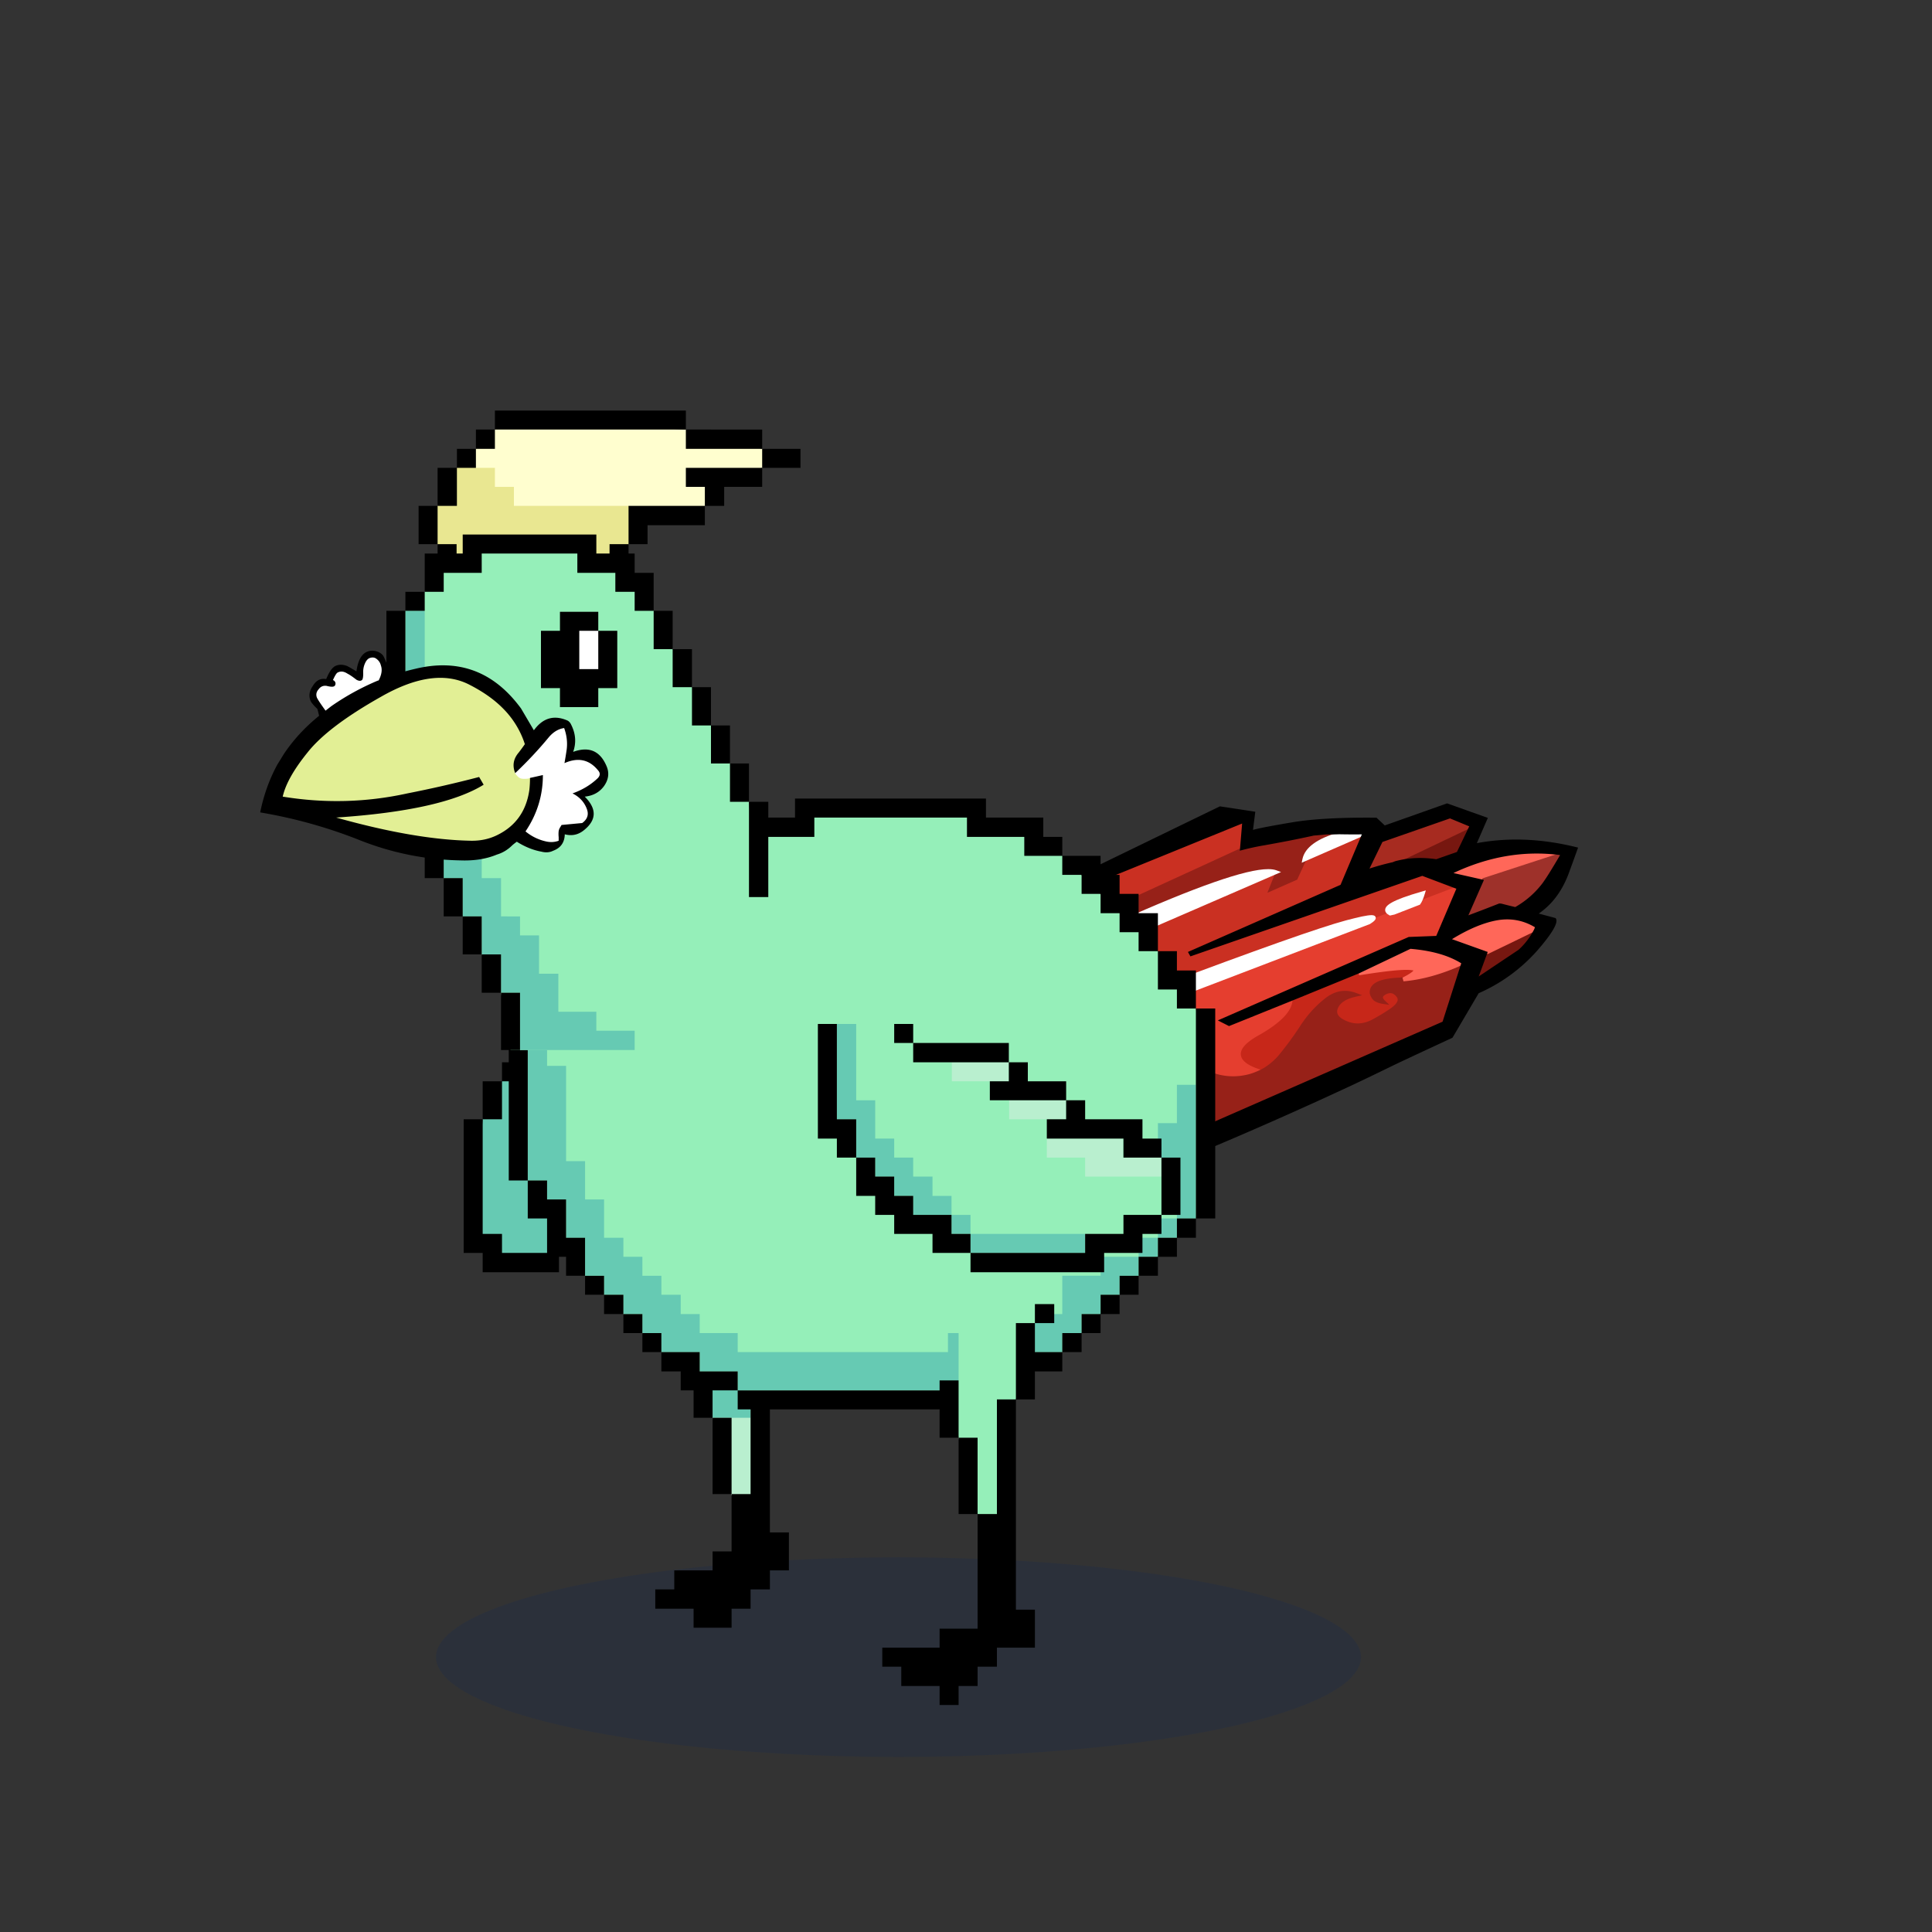
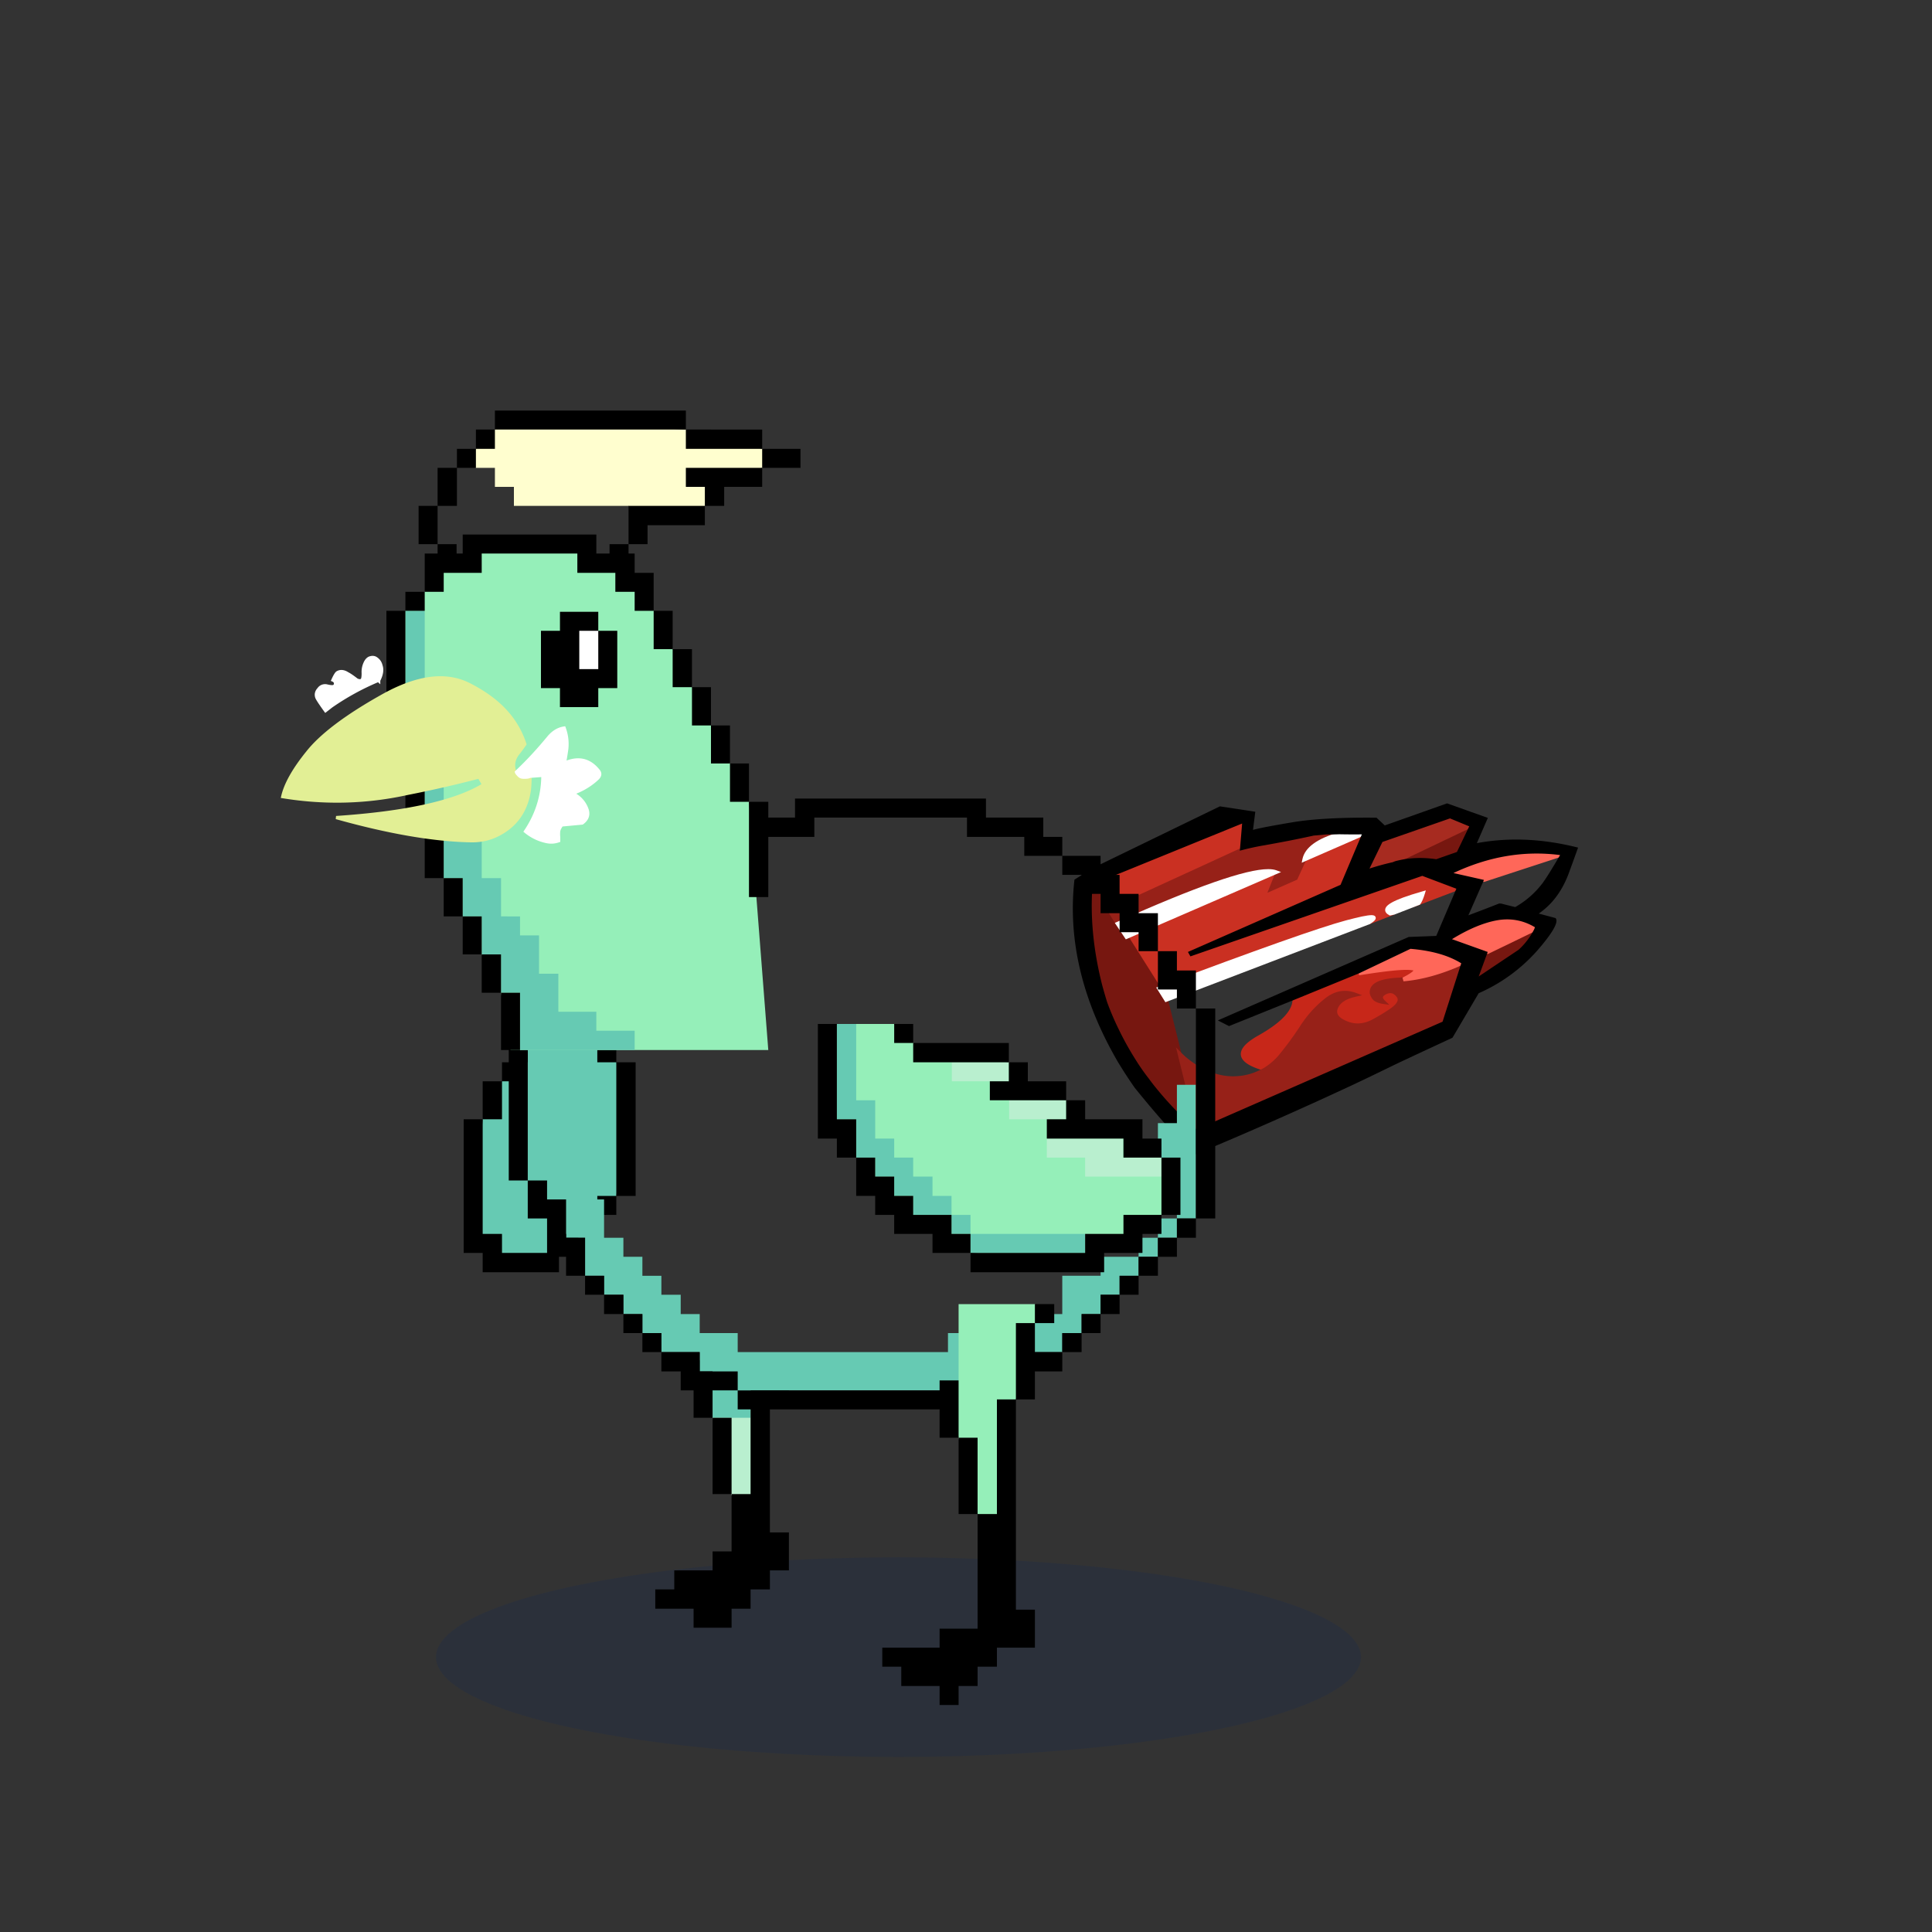
<svg xmlns="http://www.w3.org/2000/svg" x="0" y="0" version="1.1" viewBox="0 0 300 300" xml:space="preserve">
  <rect x="0" y="0" width="300" height="300" fill="#333333" stroke="none" />
  <style type="text/css">
.color__skin{fill:#95efb9;}
.color__skinDark{fill:#66cab3;}
.color__skinLight{fill:#b9efcf;}
.color__beak{fill:#e2ef95;}
</style>
  <ellipse cx="139.516" cy="257.319" rx="71.817" ry="15.5" opacity="0.15" fill="#002268" />
  <g id="Birb_Group">
    <g id="Left_Wing">
      <polygon points="86.167,160.048 83.85,161.95 80.9,164.95 77.95,167.9 74.95,173.8 73.667,189.493 75.5,194.326 82.722,196.27 86.8,194.55 89.8,191.6 92.75,188.65 95.7,185.7 97.722,171.215 95.7,164.95 92.75,161.95" class="color__skinDark" />
      <path d="M92.75 188.65h2.95v-2.95h-2.95v2.95m-2.95 0v2.95h2.95v-2.95H89.8m-3 2.95v2.95h3v-2.95h-3m5.95-32.6h-8.9v2.95h8.9V159m5.95 5.95h-3v20.75h3v-20.75m-3-3h-2.95v3h2.95v-3m-20.75 32.6v3H86.8v-3h-8.85v-2.95h-3v-17.8H72v20.75h2.95m3-26.65h-3v5.9h3v-5.9m0-2.95v2.95h2.95v-2.95h-2.95m2.95-3v3h2.95v-3H80.9z" />
    </g>
    <g id="Leg2">
      <path d="m109.175 211.25.908 8.27.567.63 2.95 12.037 3.608 1.542s.667-4.333.625-4.458c-.042-.125.002-13.57.002-13.57l-1.285-1.5v-2.95h-7.375z" class="color__skinLight" />
      <path d="M110.65 211.25v8.9h5.9v-8.9h-5.9z" class="color__skinDark" />
      <path d="M113.6 220.15h-2.95V232h2.95v-11.85m-2.95 0v-8.9h-2.95v8.9h2.95m11.85-2.95v-3h-5.95V232h-2.95v8.9h-2.95v2.95h-5.95v2.95h-2.95v3h5.95v2.95h5.9v-2.95h2.95v-3h3v-2.95h2.95v-5.9h-2.95V217.2h2.95z" />
    </g>
    <g id="Body_Group">
      <g id="Tail">
        <g id="Tail_Inner">
          <path d="m174.486 145.349 23.518-10.193.281-.151.471.324-.859 2.165 3.082-1.359 1.334-2.904 9.726-4.245-3.648 8.636-23.503 10.338.101.179 35.87-12.455 6.132 2.314-7.549 2.875.612-.825c.147-.198.295-.5.441-.901-4.377 1.291-4.786 1.966-4.805 2.148-.005.047.054.133.225.237l.452-.098.172.573-3.864 1.5-.271-.532c.169-.108.293-.196.385-.265-.63.045-1.857.311-3.654.792-4.018 1.077-13.789 4.533-29.044 10.273l-.229.086-5.376-8.512zm-5.278-8.158 24.009-9.776-.409 4.879-20.627 9.47-2.973-4.573z" fill="#CA3022" />
          <path d="M185.72 175.661a.631.631 0 0 1-.254-.196 4.004 4.004 0 0 1-.573-.427l-.215-.193a1.693 1.693 0 0 0-.487-.444 52.229 52.229 0 0 1-4.925-5.285 28.401 28.401 0 0 1-1.098-1.422 32.96 32.96 0 0 1-2.088-2.991 47.4 47.4 0 0 1-2.679-4.828 42.514 42.514 0 0 1-1.771-4.162 77.002 77.002 0 0 1-.782-2.696c-1.383-5.463-1.884-10.747-1.489-15.707l.069-.879 3.115 4.791 1.27 2.059 1.363 2.04 5.063 8.017 1.101 1.76 2.116 8.463 2.933 11.875-.536.284-.133-.059zm45.053-28.059 8.106-3.922-.405.795a11.283 11.283 0 0 1-2.473 3.231l-6.99 4.684 1.762-4.788zm-13.959-14.221 11.967-5.702-2.332 4.855-3.396 1.19-.073-.011a16.963 16.963 0 0 0-2.48-.188c-1.198 0-2.371.141-3.484.417l-.202-.561z" fill="#771710" />
-           <path d="M191.476 167.727c-1.097 0-2.199-.188-3.277-.56a13.857 13.857 0 0 1-5.247-3.325l-.059-.06-2.163-8.714 31.729-12.12 7.728-3 6.511-2.48-3.475 8.15-4.41.17-29.005 12.678 1.05.534 10.456-4.214-.008.452c-.034 2.002-1.901 4.005-5.706 6.125-2.021 1.158-2.377 1.942-2.319 2.397.063.496.689 1.24 3.32 1.965l.671.185-.596.361c-.725.438-1.55.8-2.454 1.073-.922.256-1.844.383-2.746.383z" fill="#E53E2F" />
          <path d="M196.439 166.305c-2.4-.661-3.629-1.469-3.756-2.468-.118-.938.738-1.917 2.619-2.995 3.556-1.98 5.372-3.868 5.402-5.612l.003-.198 10.192-4.165c3.555-.582 6.043-.867 7.461-.867 1.12 0 1.617.166 1.714.571.096.401-.212.857-2.025 1.775l-.094.047-.102-.021a.565.565 0 0 0-.119-.012c-.065 0-.139.01-.219.027-2.124.089-3.442.429-3.975 1.02a.966.966 0 0 0-.253.743c.064.294.216.562.454.775.115.079.263.15.438.211a.871.871 0 0 1-.032-.374c.046-.344.304-.642.764-.887.34-.175.667-.262.975-.262.517 0 .978.237 1.371.708.276.31.402.654.366 1.018-.051.522-.43 1.044-1.157 1.594-.716.538-1.779 1.192-3.162 1.947-.831.423-1.661.636-2.475.636a4.995 4.995 0 0 1-1.958-.412c-1.955-.811-2.003-1.93-1.699-2.727.319-.835 1.046-1.469 2.164-1.891a3.884 3.884 0 0 0-.49-.031c-.94 0-1.865.36-2.748 1.072-1.438 1.133-2.696 2.537-3.745 4.178a51.159 51.159 0 0 1-3.356 4.563 10.564 10.564 0 0 1-2.316 2l-.112.071-.13-.034z" fill="#C72719" />
          <path d="m182.613 162.65.764.769a13.251 13.251 0 0 0 5.019 3.183 9.446 9.446 0 0 0 3.08.526 9.74 9.74 0 0 0 2.579-.357 10.13 10.13 0 0 0 2.31-1.011 9.964 9.964 0 0 0 2.176-1.878 50.7 50.7 0 0 0 3.31-4.501c1.083-1.694 2.388-3.148 3.875-4.32.989-.798 2.041-1.204 3.122-1.204.565 0 1.147.111 1.73.332l.943.354-.983.219c-1.525.338-2.469.954-2.804 1.832-.196.515-.269 1.278 1.371 1.958.57.243 1.15.366 1.726.366.718 0 1.456-.19 2.195-.567 1.35-.736 2.389-1.375 3.081-1.896.569-.43.888-.836.921-1.173.019-.192-.055-.378-.223-.566-.285-.34-.583-.501-.918-.501-.212 0-.446.065-.697.193-.268.144-.428.299-.447.437-.019.137.094.328.315.538l.681.647-.93-.133c-.597-.085-1.08-.254-1.437-.501a2.093 2.093 0 0 1-.677-1.163c-.035-.495.102-.894.401-1.227.653-.726 2.073-1.121 4.342-1.21a1.15 1.15 0 0 1 .297-.035c.083 0 .163.008.238.023 2.714-.244 5.704-1.076 8.803-2.479l.615-.278-3.147 9.841-38.41 16.827-3.221-13.045zm-10.756-21.398 20.541-9.43a39.5 39.5 0 0 1 3.965-.874c1.192-.212 2.437-.444 3.733-.694 1.261-.249 2.538-.514 3.832-.797l1.993-.182.492.002c.501 0 1.013-.01 1.534-.031l.094.588c-3.137.89-4.89 2.13-5.211 3.685l-1.401 3.072-4.631 2.042 1.166-2.939c-.265-.09-.613-.135-1.038-.135-3.326 0-11.147 2.743-23.247 8.152l-.239.107-1.583-2.566z" fill="#972118" />
          <path d="M217.778 151.811c1.407-.713 1.659-1.035 1.704-1.12l-.01.001c-.067 0-.33-.092-1.111-.092-1.386 0-3.842.283-7.3.841l-.177-.567 8.08-3.847.081.007c3.327.277 6.023 1.048 8.014 2.292l.475.297-.51.231c-3.161 1.431-6.218 2.279-9.085 2.524l-.161-.567zm6.997-5.908.533-.327c2.573-1.578 4.949-2.574 7.061-2.96a9.382 9.382 0 0 1 1.667-.153c1.564 0 3.066.425 4.466 1.263l.212.127-.084.233a5.31 5.31 0 0 1-.15.379l-.045.098-7.404 3.582-6.256-2.242zm-.005-10.236.79-.372c4.302-2.027 8.695-3.055 13.058-3.055 1.216 0 2.451.08 3.671.237l.055.583-11.902 3.886-5.672-1.279z" fill="#FF6759" />
-           <path d="m230.205 136.39 12.7-4.146-.396.681c-.518.89-1.052 1.78-1.604 2.671a28.956 28.956 0 0 1-1.132 1.711 14.418 14.418 0 0 1-4.338 3.803l-.103.059-.115-.027a80.155 80.155 0 0 1-2.094-.522 2.233 2.233 0 0 0-.292-.024 233.279 233.279 0 0 1-4.721 1.818l-.665.249 2.76-6.273z" fill="#9E312A" />
          <path d="m214.447 130.496 10.715-3.736 3.719 1.537-11.809 5.627c-.251.06-.451.128-.665.228-1.31.3-2.521.63-3.658 1.003l-.673.22 2.371-4.879z" fill="#A72B20" />
          <path d="m179.535 153.344.344-.13c15.272-5.746 25.063-9.208 29.099-10.29 2.06-.552 3.362-.82 3.982-.82.137 0 .554 0 .649.328.1.341-.248.643-.882 1.049l-31.766 12.141-1.426-2.278zm-6.425-10.036.325-.145c12.348-5.521 20.032-8.204 23.491-8.204.533 0 .959.063 1.302.192l.693.261-24.105 10.448-1.706-2.552zm42.619-1.192c-.457-.238-.671-.534-.637-.881.061-.598.796-1.401 5.784-2.823l.528-.15-.159.526c-.227.75-.459 1.28-.71 1.619l-.052.07-3.945 1.532-.713.158-.096-.051zm-13.486-8.718c.371-1.792 2.267-3.185 5.635-4.141.808.003 1.54.01 2.287.01.429 0 .863-.002 1.302-.007l.123.575-9.464 4.13.117-.567z" fill="#FFFFFF" />
          <path d="m215.028 128.172-1.285-1.201c-5.507-.054-9.833.18-12.978.702-3.145.522-5.211.919-6.199 1.19l.356-2.816-5.503-.838-19.706 9.569-2.872 1.812c-1.05 9.314 1.189 18.735 6.719 28.261a70.897 70.897 0 0 0 2.634 4.051c.759.938 1.517 1.859 2.274 2.764a168.205 168.205 0 0 0 6.903 7.689 645.215 645.215 0 0 0 24.61-10.859 453.563 453.563 0 0 0 5.776-2.775c.945-.47 4.206-1.997 9.783-4.581l4.068-6.912a26.18 26.18 0 0 0 9.036-6.554c2.471-2.831 3.437-4.536 2.899-5.116l-2.608-.7c2.179-1.485 3.779-3.699 4.801-6.64.436-1.184.871-2.385 1.306-3.603-5.49-1.389-10.729-1.62-15.716-.693l1.706-3.919-6.332-2.257-9.672 3.426m-2.373 6.697 2.008-4.131 10.49-3.658 2.99 1.235-1.911 3.977-3.208 1.125c-2.145-.317-4.172-.239-6.081.235a3.003 3.003 0 0 0-.662.226 39.4 39.4 0 0 0-3.626.991m20.546 5.46a2.251 2.251 0 0 0-.414-.034 272.29 272.29 0 0 1-4.78 1.836l2.419-5.498-4.738-1.068c5.474-2.58 10.995-3.511 16.562-2.792-.516.887-1.05 1.775-1.6 2.664-.356.581-.73 1.146-1.121 1.695a14.016 14.016 0 0 1-4.243 3.717 77.503 77.503 0 0 1-2.085-.52m-2.188 7.49-5.547-1.987c2.554-1.567 4.873-2.54 6.957-2.921 2.118-.382 4.093-.025 5.925 1.072a5.035 5.035 0 0 1-.141.356 10.921 10.921 0 0 1-2.407 3.145 6550.755 6550.755 0 0 0-6.188 4.142l1.401-3.807m-19.544-18.258-3.31 7.834-23.698 10.424.388.686 36.004-12.501 5.29 1.997-3.123 7.326-4.277.165-29.639 12.955 1.737.884 10.163-4.096 10.009-4.09 8.007-3.812c3.295.275 5.921 1.024 7.88 2.247l-2.9 9.068-37.96 16.629-.202.108a.335.335 0 0 1-.16-.144 3.67 3.67 0 0 1-.584-.428l-.214-.192a1.81 1.81 0 0 0-.535-.48 52.72 52.72 0 0 1-4.847-5.217 29.555 29.555 0 0 1-1.087-1.409 32.758 32.758 0 0 1-2.076-2.972 47.01 47.01 0 0 1-2.663-4.801 41.839 41.839 0 0 1-1.76-4.135 78.327 78.327 0 0 1-.774-2.672c-1.381-5.451-1.874-10.652-1.481-15.604l23.22-9.454-.353 4.217c1.294-.35 2.59-.634 3.889-.851a271.82 271.82 0 0 0 3.741-.695c1.263-.249 2.543-.515 3.84-.799l1.954-.176c.654.008 1.325-.001 2.012-.028 1.136.024 2.306.029 3.509.016z" />
        </g>
      </g>
      <g id="Body">
-         <polyline points="124.889,126.159 124.222,128.937 117.55,129.95 111.6,132.9 102.7,135.85 93.8,138.8 90.85,141.8 87.9,144.75 84.95,150.7 81.95,156.6 80.475,171.826 81.95,183.3 90.85,198.1 102.7,209.95 109.444,214.425 114.55,215.9 134.667,217.375 150.15,216.381 156.05,212.95 164.95,209.95 185.7,189.2 187.7,177.35 187.7,168.917 185.7,156.6 179.8,147.7 164.95,132.9 158.778,128.45 152.333,128.45 150.778,125.381" class="color__skin" />
        <path d="M179.8 189.2v3h2.95v-3h-2.95m-3 5.95h-5.9v2.95h-5.95v5.95h-8.9V207h-8.85v2.95h-32.65V207h-5.9v-2.95h-2.95v-3h-3v-2.95h-2.95v-2.95H96.8v-2.95h-3v-5.95h-2.95v-5.95H87.9v-14.8h-2.95v-8.9h-3v26.7h3v2.95h2.95v5.95h2.95v5.9h2.95v2.95h3v3h2.95V207h2.95v2.95h5.95v3h5.9v2.95h35.6v-2.95h5.9v-3h8.9V207h3v-2.95h2.95v-3h2.95v-2.95h2.95v-2.95m0-2.95v2.95h3v-2.95h-3m8.9-23.75h-2.95v5.95h-2.95v5.9h2.95v8.9h2.95v-20.75z" class="color__skinDark" />
        <path d="M164.95 207v2.95h3V207h-3m5.95-2.95h-2.95V207h2.95v-2.95m2.95 0v-3h-2.95v3h2.95m0-3h2.95v-2.95h-2.95v2.95m-80.05 0v-2.95h-2.95v2.95h2.95m5.95 3H96.8V207h2.95v-2.95m-2.95 0v-3h-3v3h3m5.9 5.9V207h-2.95v2.95h2.95m5.95 0h-5.95v3h3v2.95h8.85v-2.95h-5.9v-3m47.4 0v3h8.9v-3h-8.9m-5.9 3v2.95h5.9v-2.95h-5.9m0 5.9v-2.95h-35.6v2.95h35.6m-65.2-35.55h-3v5.9h3v5.95h2.95v2.95h2.95v-5.9H87.9v-5.95h-2.95v-2.95m0-26.7v-5.9h-3v5.9h3m26.65-26.65v2.95h5.95v-2.95h-5.95m0 5.9v-2.95h-8.9v2.95h8.9m-17.8 0v2.95h8.9v-2.95h-8.9m-5.9 8.9h-2.95v5.95h2.95v-5.95m0 0h2.95v-2.95H87.9v2.95m2.95-5.95v3h2.95v-3h-2.95M79 156.6v26.7h2.95v-26.7H79m106.7 32.6h-2.95v3h2.95v-3m3-32.6h-3v32.6h3v-32.6zm-8.9 35.6v2.95h2.95v-2.95h-2.95m0 2.95h-3v2.95h3v-2.95m2.95-47.45h-2.95v5.95h2.95v2.95h2.95v-5.9h-2.95v-3M162 129.95v-3h-8.9V124h-29.65v2.95h-5.9v3h8.9v-3h23.7v3h8.9v2.95h5.9v-2.95H162m2.95 2.95v2.95h3v2.95h2.95v3h2.95v2.95h2.95v2.95h3v-5.9h-3v-3h-2.95v-2.95h-2.95v-2.95h-5.95z" />
      </g>
      <g id="Head_Group">
        <g id="Head_Group_Inner">
          <g transform="translate(0 -2)">
            <g class="Crown">
-               <path d="m97.6 86.5-2.95 3-1.275 1.145h-21.25L70.9 89.5l-2.95-3-2.367-2.975 2.367-2.975 3-5.9 2.95-2.95 5.017 1.779s8.625 4.542 8.75 4.542 9.542.5 9.542.5l2.375 2.652-.75 4.014L97.6 86.5z" fill="#E9E791" />
              <polygon points="73.9,71.7 72.708,73.687 73.9,74.65 76.85,74.65 76.85,77.6 79.8,77.6 79.8,80.55 97.6,80.55 99.833,81.562 108.125,81.729 109.45,80.55 112.667,76.104 118.35,74.65 119.292,73.729 119.042,72.187 118.35,71.7 106.5,68.7 79.042,67.225 76.85,68.7" fill="#FFFECF" />
              <path d="M67.95 80.55H65v5.95h2.95v-5.95m3 0v-5.9h-3v5.9h3m2.95-8.85h-2.95v2.95h2.95V71.7m-5.95 14.8v3h2.95v-3h-2.95m5.95-17.8v3h2.95v-3H73.9m44.45 3v2.95h5.95V71.7h-5.95m-5.9 8.85V77.6h5.9v-2.95H106.5v2.95h2.95v2.95h3m-11.9 5.95v-2.95h8.9v-3H97.6v5.95h2.95m-2.95 0h-2.95v3H70.9v3h23.8v-3h2.9v-3m20.75-17.8H106.5v3h11.85v-3m-11.85 0v-2.95H76.85v2.95h29.65z" />
            </g>
          </g>
          <g id="Head">
            <polyline points="119.3,163.05 79.275,163.05 77.8,154.15 74.8,148.2 71.85,142.3 68.9,136.35 65.95,127.45 62.95,112.65 60.778,99.937 62.95,94.85 65.95,91.9 68,86.937 73.325,86.937 73.778,84.604 91.556,84.604 92.625,87.381 97,87.715 101.5,94.85 104.45,100.8 107.45,106.7 110.4,112.65 113.35,118.55 116.3,124.5" class="color__skin" />
            <path d="M68.9 112.65h-2.95v14.8h2.95v8.9h2.95v5.95h2.95v5.9h3v5.95h2.95v8.9h17.8v-3H92.6v-2.95h-5.9v-5.9h-3v-5.95h-2.95v-2.95H77.8v-5.95h-3v-8.9h-2.95v-2.95H68.9v-11.85m-2.95-17.8h-3v17.8h3v-17.8z" class="color__skinDark" />
            <path d="M119.3 124.5h-3v14.8h3v-14.8m-3-5.95h-2.95v5.95h2.95v-5.95m-5.9-5.9v5.9h2.95v-5.9h-2.95m-5.95-11.85v5.9h3v-5.9h-3m5.95 5.9h-2.95v5.95h2.95v-5.95m-29.65 47.45H77.8v8.9h2.95v-8.9m-2.95-5.95h-3v5.95h3v-5.95m-3-5.9h-2.95v5.9h2.95v-5.9m-5.9-5.95v5.95h2.95v-5.95H68.9m0-8.9h-2.95v8.9h2.95v-8.9m-2.95-14.8h-3v14.8h3v-14.8m-3-17.8H60v17.8h2.95v-17.8m0 0h3V91.9h-3v2.95m41.5 0h-2.95v5.95h2.95v-5.95m-5.9-2.95v2.95h2.95v-5.9h-2.95v-3H92.6V83H71.85v2.95h-5.9v5.95h2.95v-2.95h5.9v-3h14.85v3h5.9v2.95h3z" />
          </g>
          <g class="Eye">
            <polygon points="92.9,97.95 92.313,97.5 89.438,97.5 89.583,104.229 91.708,104.916 93.438,104.062 93.438,98.354" fill="#FFFFFF" />
            <path d="M95.85 97.95H92.9v5.95h-2.95v-5.95h2.95V95h-5.95v2.95H84v8.9h2.95v2.95h5.95v-2.95h2.95v-8.9z" />
          </g>
          <g id="Beak">
            <path d="M73.146 130.8c-5.761-.1-12.831-1.314-21.014-3.609l.051-.49c10.698-.715 18.292-2.376 22.577-4.937l-.481-.825a186.575 186.575 0 0 1-10.981 2.506 51.152 51.152 0 0 1-10.969 1.197 52.76 52.76 0 0 1-8.469-.695l-.262-.042.058-.259c.44-1.962 1.752-4.302 3.9-6.953 2.108-2.678 5.969-5.609 11.472-8.71 3.447-1.976 6.59-2.978 9.34-2.978 1.651 0 3.198.361 4.596 1.073 2.166 1.103 3.954 2.364 5.315 3.748a14.149 14.149 0 0 1 3.459 5.647l.039.118-.071.102c-.302.437-.622.874-.958 1.311-.783.91-.949 1.873-.516 2.955a.406.406 0 0 0 .095.166c.358.436.724.639 1.135.639.226 0 .472-.063.73-.187l.358-.172v.397c0 .64-.034 1.271-.101 1.877-.478 3.379-2.224 5.815-5.19 7.248-1.197.581-2.529.875-3.958.875l-.155-.002z" class="color__beak" />
            <path d="M85.607 131.004c-.298 0-.606-.038-.916-.111a7.813 7.813 0 0 1-3.25-1.6l-.176-.145.127-.188c1.703-2.524 2.595-5.314 2.654-8.297l-1.708.128c-.273.138-.632.146-.933.146-.563 0-.818-.105-1.254-.638a.842.842 0 0 1-.194-.33l-.05-.151.115-.109c1.883-1.784 3.43-3.485 4.984-5.368.738-.879 1.598-1.396 2.556-1.538l.202-.03.07.192a7.326 7.326 0 0 1 .413 3.416 58.93 58.93 0 0 1-.272 1.717c.628-.232 1.23-.35 1.794-.35 1.25 0 2.352.57 3.273 1.694.486.526.446 1.113-.124 1.642-.964.904-2.116 1.63-3.432 2.161.867.546 1.486 1.289 1.845 2.215.407.999.135 1.88-.787 2.543l-.055.04-3.141.295-.235.391a1.563 1.563 0 0 0-.119.37 4.35 4.35 0 0 0 .003.876l.003.749-.164.06c-.395.146-.809.22-1.229.22zm-35.26-20.508c-1.084-1.504-1.306-1.921-1.379-2.104-.2-.559-.079-1.096.348-1.562a1.41 1.41 0 0 1 1.176-.595c.078 0 .159.005.242.017.361.088.625.131.812.131a.545.545 0 0 0 .176-.021c.045-.015.129-.043.129-.263-.019-.11-.096-.205-.249-.27l-.234-.101.104-.232c.427-.95.651-1.173.799-1.262.238-.136.487-.204.745-.204.342 0 .702.121 1.07.358.326.162.798.481 1.417.962a.898.898 0 0 0 .373.111.246.246 0 0 0 .165-.056c.006-.006.109-.136.109-.858a3.517 3.517 0 0 1 .324-1.706c.189-.416.447-.708.765-.868.23-.09.431-.131.619-.131.276 0 .527.086.747.256.409.298.677.701.79 1.192.239.677.125 1.499-.344 2.417v.547l-.353-.315a39.124 39.124 0 0 0-7.104 3.913l-1.094.851-.153-.207z" fill="#FFFFFF" />
-             <path d="M50.65 105.45c-.867-.167-1.567.2-2.1 1.1-.533.767-.633 1.55-.3 2.35.233.367.567.75 1 1.15.033 0 .133.367.3 1.1-2.18 1.762-3.996 3.728-5.45 5.9l-1.05 1.7c-1.227 2.276-2.11 4.743-2.65 7.4a75.734 75.734 0 0 1 15.05 4.15c5.167 2.1 10.5 3.2 16 3.3 2.167.083 4.067-.217 5.7-.9.9-.267 1.7-.75 2.4-1.45.233-.2.467-.383.7-.55 1.267.8 2.55 1.317 3.85 1.55.667.167 1.267.117 1.8-.15 1.167-.433 1.767-1.283 1.8-2.55 1.133.3 2.15.067 3.05-.7 1.9-1.567 1.917-3.283.05-5.15 1.3-.133 2.3-.683 3-1.65.7-1 .833-2.017.4-3.05-1-2.4-2.733-3.15-5.2-2.25.5-1.4.4-2.8-.3-4.2-.133-.3-.317-.517-.55-.65-2.1-.933-3.85-.433-5.25 1.5l-2-3.4a28.074 28.074 0 0 0-.7-.9c-4.1-5.033-9.333-6.783-15.7-5.25a38.53 38.53 0 0 0-4.7 1.4l.5-.2c.1-.467.117-.867.05-1.2l-.4-1.05c-.233-.567-.4-.917-.5-1.05a2.018 2.018 0 0 0-.8-.55 2.377 2.377 0 0 0-1.05-.15c-.7.067-1.25.45-1.65 1.15-.3.567-.5 1.25-.6 2.05-.833-.5-1.333-.783-1.5-.85-.633-.233-1.217-.233-1.75 0-.5.233-.983.917-1.45 2.05m-2.9 11.4c2.1-2.667 5.9-5.55 11.4-8.65 5.467-3.133 10.033-3.767 13.7-1.9 2.152 1.096 3.902 2.329 5.25 3.7a13.838 13.838 0 0 1 3.4 5.55c-.3.433-.617.867-.95 1.3-.833.967-1.017 2.033-.55 3.2 1.9-1.8 3.633-3.65 5.2-5.55.7-.833 1.5-1.317 2.4-1.45.4 1.1.533 2.2.4 3.3-.1.7-.217 1.417-.35 2.15 2.1-.933 3.833-.567 5.2 1.1.4.433.367.867-.1 1.3-1.067 1-2.35 1.767-3.85 2.3 1.067.533 1.8 1.317 2.2 2.35.367.9.133 1.65-.7 2.25l-3.2.3-.3.5a1.75 1.75 0 0 0-.15.45c-.033.3-.033.617 0 .95v.55c-.633.233-1.3.267-2 .1a7.547 7.547 0 0 1-3.15-1.55c1.8-2.667 2.7-5.583 2.7-8.75l-2 .45c0 .633-.033 1.25-.1 1.85-.467 3.3-2.15 5.65-5.05 7.05-1.21.588-2.543.871-4 .85-5.767-.1-12.75-1.3-20.95-3.6 10.967-.733 18.6-2.433 22.9-5.1l-.7-1.2c-3.7.967-7.417 1.817-11.15 2.55-6.367 1.4-12.817 1.567-19.35.5.433-1.933 1.717-4.217 3.85-6.85m1.45-8.55c-.167-.467-.067-.9.3-1.3.3-.4.7-.567 1.2-.5.533.133.9.167 1.1.1.2-.067.3-.233.3-.5-.033-.233-.167-.4-.4-.5.3-.667.533-1.05.7-1.15.467-.267.983-.217 1.55.15.333.167.8.483 1.4.95.367.2.65.217.85.05.133-.1.2-.45.2-1.05-.033-.567.067-1.1.3-1.6.167-.367.383-.617.65-.75.433-.167.8-.133 1.1.1.367.267.6.617.7 1.05.228.652.111 1.418-.35 2.3v.05l-.05-.05a39.168 39.168 0 0 0-7.3 4l-.9.7c-.794-1.101-1.244-1.784-1.35-2.05z" />
          </g>
        </g>
      </g>
    </g>
    <g id="Leg1">
      <path d="M148.85 202.5v11.85l-1.225 2.337 1.225 6.563 2.95 11.85 1.867 1.837s3-.458 3-.583-.417-18.292-.417-18.292l1.5-.762 2.95-11.85 1.5-1.846-1.5-1.104h-11.85z" class="color__skin" />
      <path d="M151.8 223.25h-2.95v11.85h2.95v-11.85m5.95-5.95h-2.95v17.8h-3v17.8h-5.9v2.95H137v2.95h2.95v3h5.95v2.95h2.95v-2.95h2.95v-3h3v-2.95h5.9v-5.9h-2.95V217.3m-8.9-2.95h-2.95v8.9h2.95v-8.9m11.85-8.9h-2.95v11.85h2.95v-11.85m0-2.95v2.95h3v-2.95h-3z" />
    </g>
    <g id="Right_Wing">
      <polygon points="138.85,159 129.95,159 128.778,160.937 129.722,175.048 132.95,179.75 138.222,187.15 144,190.659 150.7,194.55 169.278,195.937 172.5,193.1 176.889,190.125 180.35,188.65 181.556,183.715 180.35,179.75 175.667,176.215 170.611,175.3 167.556,173.381 165.55,170.85 159,168.159 156.65,164.95 145.611,163.45 141.8,161.95" class="color__skin" />
      <path d="M174.45 179.75h-.05v-2.95h-11.85v2.95h5.95v2.95h11.85v-2.95h-5.9m-11.9-5.95h3v-2.95h-8.85v2.95h5.85m-14.75-8.85v2.95H156.65v-2.95h-8.85z" class="color__skinLight" />
      <path d="M147.75 191.6h2.95v-2.95h-2.95v2.95m-14.8-20.75V159h-3v14.8h3v5.95h2.95v2.95h2.95v3h2.95v2.95h5.95v-2.95h-2.95v-3h-3v-2.95h-2.95v-2.95h-2.95v-5.95h-2.95m35.55 23.7v-2.95h-17.8v2.95h17.8z" class="color__skinDark" />
      <path d="M168.5 191.6v2.95h-17.8v3h20.75v-3h5.95v-2.95h2.95v-2.95h-5.9v2.95h-5.95m11.85-11.85v8.9h2.95v-8.9h-2.95m-11.85-8.9h-2.95v2.95h-3v3h11.9v2.95h5.9v-2.95h-2.95v-3h-8.9v-2.95m-2.95 0v-2.95h-5.95v-2.95h-2.95v2.95h-2.95v2.95h11.85m-23.75-5.9h14.85v-3H141.8v3m0-3V159h-2.95v2.95h2.95m-5.9 17.8h-2.95v5.95h2.95v2.95h2.95v2.95h5.95v2.95h5.9v-2.95h-2.95v-2.95h-5.95v-2.95h-2.95v-3h-2.95v-2.95M129.95 159H127v17.8h2.95v2.95h3v-5.95h-3V159z" />
    </g>
  </g>
  <style type="text/css">
@keyframes body-animation {
  0%, 100% {
	transform: translateY(0);
  }
  50% {
	transform: translateY(5px);
  }
}

#Body {
	animation: body-animation 1s cubic-bezier(0.670, 0.350, 0.355, 0.610) infinite;
}

@keyframes body-animation {
  0%, 100% {
	transform: translateY(0);
  }
  50% {
	transform: translateY(5px);
  }
}

#Tail {
	animation: body-animation 1s cubic-bezier(0.670, 0.350, 0.355, 0.610) infinite;
	animation-delay: 0.1s;
}

@keyframes tail-rotate-animation {
  0%, 100% {
	transform: rotateZ(0);
  }
  50% {
	transform: rotateZ(8deg);
  }
}

#Tail_Inner {
	animation: tail-rotate-animation 1s ease-in-out infinite;
	transform-origin: 62.6% 53.6%;
	animation-delay: 0.2s;
}

@keyframes leg-animation {
  0%, 100% {
	transform: scaleY(1);
  }
  50% {
	transform: scaleY(0.93);
  }
}

#Leg1, #Leg2 {
	animation: leg-animation 1s cubic-bezier(0.670, 0.350, 0.355, 0.610) infinite;
	transform-origin: 0% 92%;
}

@keyframes head-animation {
  0%, 100% {
	transform: translateY(0);
  }
  50% {
	transform: translateY(5px);
  }
}

#Head_Group, #Neck, #Neck_Front {
	animation: head-animation 1s cubic-bezier(0.670, 0.350, 0.355, 0.610) infinite;
	transform-origin: center bottom;
	animation-delay: 0.05s;
}

@keyframes head-rotate-animation {
  0%, 100% {
	transform: rotateZ(0);
  }
  50% {
	transform: rotateZ(2deg);
  }
}

#Head_Group_Inner {
	animation: head-rotate-animation 1s cubic-bezier(0.670, 0.350, 0.355, 0.610) infinite;
	transform-origin: 38% 46%;
	animation-delay: 0.5s;
}

@keyframes crown-animation {
  0%, 100% {
	transform: rotateZ(0deg);
  }
  50% {
	transform: rotateZ(-6deg);
  }
}

.Crown {
	animation: crown-animation 1s cubic-bezier(0.670, 0.350, 0.355, 0.610) infinite;
	animation-delay: 0.2s;
	transform-origin: 30% 30%;
}

@keyframes right-wing-animation {
  0%, 100% {
	transform: translateY(0);
  }
  50% {
	transform: translateY(5px);
  }
}

#Right_Wing {
	animation: right-wing-animation 1s cubic-bezier(0.670, 0.350, 0.355, 0.610) infinite;
	animation-delay: 0.1s;
}

@keyframes left-wing-animation {
  0%, 100% {
	transform: translateY(0);
  }
  50% {
	transform: translateY(2.5px);
  }
}

#Left_Wing {
	animation: left-wing-animation 1s cubic-bezier(0.670, 0.350, 0.355, 0.610) infinite;
	animation-delay: 0.1s;
}
</style>
</svg>